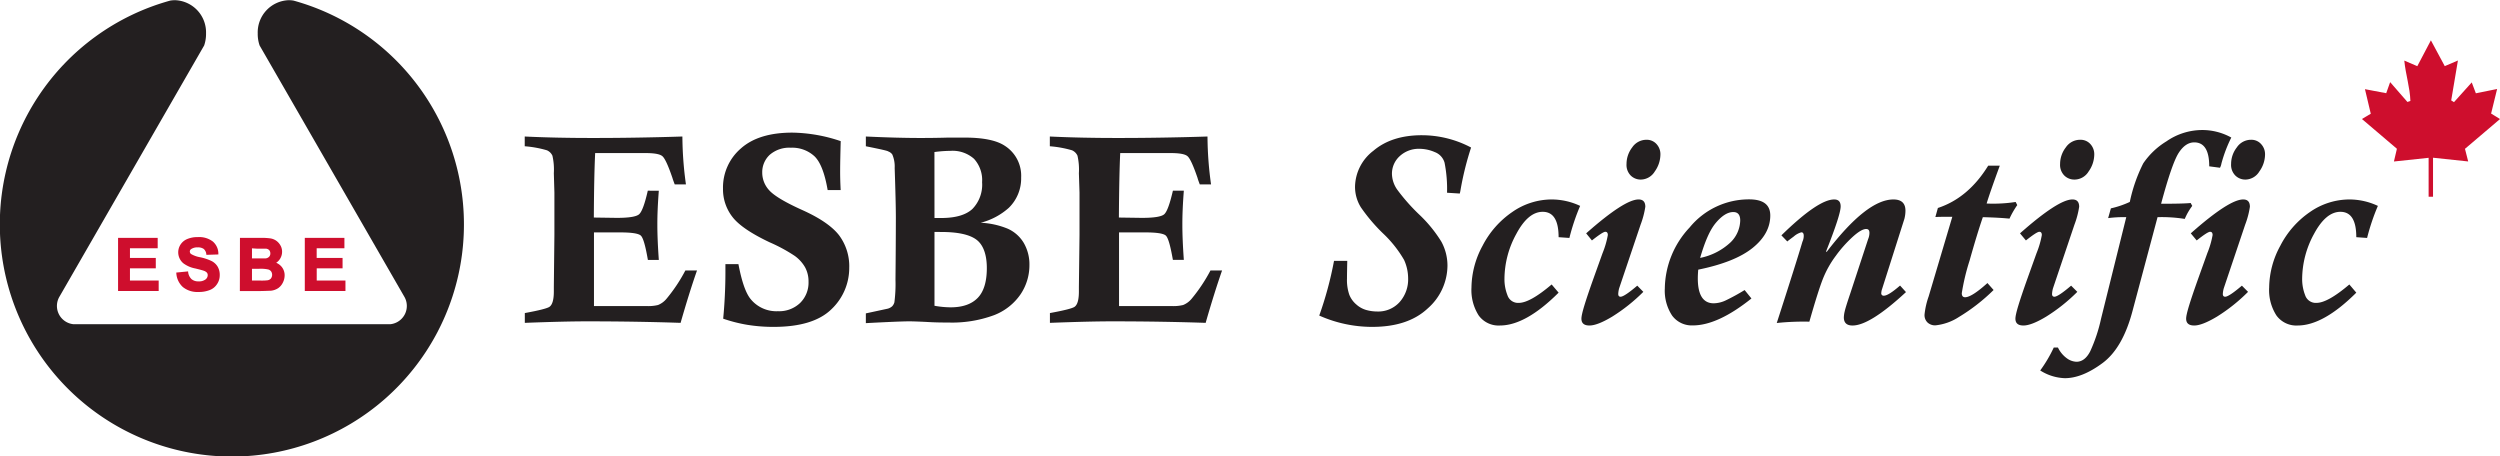
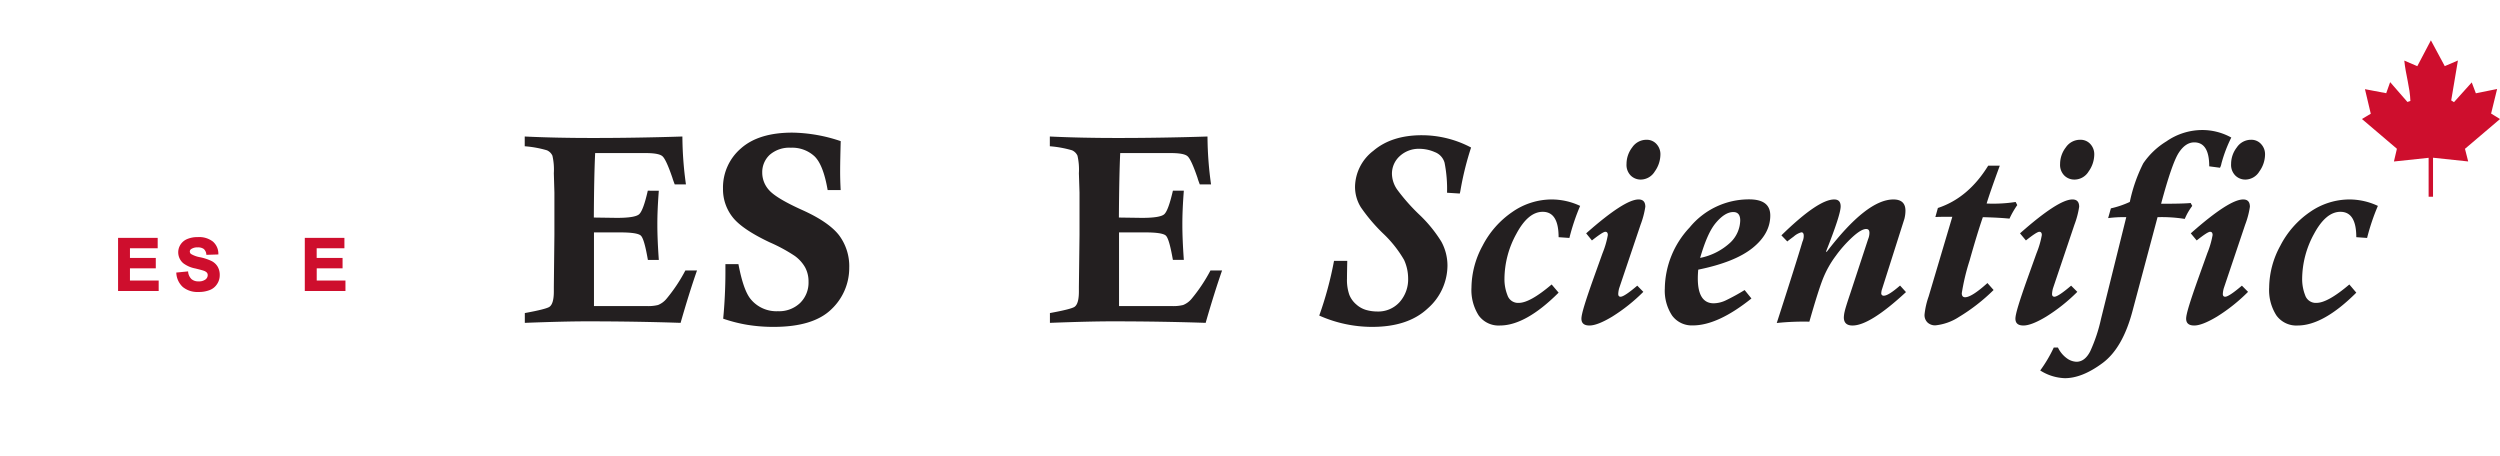
<svg xmlns="http://www.w3.org/2000/svg" id="Layer_1" data-name="Layer 1" viewBox="0 0 528.18 96.41">
  <defs>
    <style>.cls-1{fill:#231f20;}.cls-2,.cls-3{fill:#ce0e2d;}.cls-2{stroke:#ce0e2d;stroke-width:0.37px;}</style>
  </defs>
  <path class="cls-1" d="M263.67,295.84v-2.06q6.69.32,14.55.31,9.11,0,18.76-.31a75.23,75.23,0,0,0,.75,10.12h-2.37c-.22-.59-.38-1-.48-1.36q-1.36-4-2.15-4.62c-.52-.43-1.69-.64-3.52-.64H278.55c-.15,3.12-.25,7.67-.28,13.62l4.86.07c2.53,0,4.09-.25,4.68-.74s1.21-2.14,1.86-5H292q-.32,4.08-.31,7.2c0,2,.1,4.46.31,7.42h-2.31c-.52-3-1-4.7-1.51-5.15s-2-.66-4.39-.66H278.3v15.56h11.08a8.61,8.61,0,0,0,2.45-.22,4.51,4.51,0,0,0,1.78-1.3,33.85,33.85,0,0,0,4-6h2.46c-1.08,3.07-2.23,6.75-3.47,11.07q-9.48-.32-19.8-.32-4.69,0-13.11.32v-2.07c3-.55,4.78-1,5.22-1.33.6-.43.91-1.5.91-3.22v-1l.12-11v-8.89l-.12-4.11a13.12,13.12,0,0,0-.3-3.7,2.28,2.28,0,0,0-1.17-1.14A22.78,22.78,0,0,0,263.67,295.84Z" transform="translate(-152.81 -264.94)" />
  <path class="cls-1" d="M330.42,305.09h-2.75c-.61-3.54-1.53-5.92-2.77-7.12a6.92,6.92,0,0,0-5-1.82,6.31,6.31,0,0,0-4.46,1.49,5,5,0,0,0-1.59,3.78,5.48,5.48,0,0,0,1.47,3.72c1,1.12,3.31,2.52,7,4.18s6.26,3.42,7.72,5.27a10.92,10.92,0,0,1,2.19,6.93,12,12,0,0,1-3.76,8.75Q324.65,334,316.27,334a34.11,34.11,0,0,1-5.67-.45,31.88,31.88,0,0,1-5-1.28q.46-4.89.47-9.66v-1.86h2.75c.7,3.69,1.56,6.16,2.6,7.4a7,7,0,0,0,5.74,2.54,6.41,6.41,0,0,0,4.7-1.75,6,6,0,0,0,1.77-4.47,6.24,6.24,0,0,0-.73-3.06,7.71,7.71,0,0,0-2.19-2.41,34.06,34.06,0,0,0-5.28-2.86q-5.88-2.78-7.87-5.36a9.48,9.48,0,0,1-2-6,10.88,10.88,0,0,1,3.77-8.47q3.76-3.35,10.87-3.35a33.16,33.16,0,0,1,10.23,1.8q-.12,4.37-.12,6.07C330.3,302.15,330.34,303.57,330.42,305.09Z" transform="translate(-152.81 -264.94)" />
-   <path class="cls-1" d="M335.74,295.84v-2.06c4.5.21,8.29.31,11.39.31,1.2,0,3.17,0,5.91-.08,1.29,0,2.49,0,3.58,0q5.88,0,8.49,1.74a7.5,7.5,0,0,1,3.44,6.69,8.66,8.66,0,0,1-2.61,6.41A14.13,14.13,0,0,1,360,312a17,17,0,0,1,5.72,1.26,7.48,7.48,0,0,1,3.38,3,9,9,0,0,1,1.2,4.69,11,11,0,0,1-1.87,6.16,12,12,0,0,1-5.62,4.42,25.53,25.53,0,0,1-9.63,1.55c-1.06,0-2.39,0-4-.09-2.07-.11-3.49-.16-4.25-.16-1.4,0-4.47.13-9.19.38v-2.06l4.64-1a2.33,2.33,0,0,0,.92-.5,2,2,0,0,0,.47-.84A30,30,0,0,0,342,324q.07-7,.08-13c0-2.24-.09-5.76-.25-10.56a6.43,6.43,0,0,0-.5-2.86,1.77,1.77,0,0,0-.85-.64C340.36,296.79,338.76,296.45,335.74,295.84ZM350.24,311h1.39q4.56,0,6.62-1.91a7.36,7.36,0,0,0,2.05-5.66,6.67,6.67,0,0,0-1.7-4.93,6.81,6.81,0,0,0-5-1.69,27.4,27.4,0,0,0-3.37.25Zm0,2.94v15.6a19.67,19.67,0,0,0,3.41.33c2.54,0,4.44-.67,5.73-2s1.92-3.45,1.92-6.28-.73-4.9-2.18-6-3.95-1.64-7.46-1.64Z" transform="translate(-152.81 -264.94)" />
  <path class="cls-1" d="M374.61,295.84v-2.06q6.69.32,14.54.31,9.11,0,18.77-.31a75.23,75.23,0,0,0,.75,10.12h-2.38c-.22-.59-.38-1-.47-1.36q-1.36-4-2.15-4.62c-.52-.43-1.69-.64-3.52-.64H389.48c-.15,3.12-.24,7.67-.28,13.62l4.87.07c2.53,0,4.09-.25,4.68-.74s1.2-2.14,1.86-5h2.31q-.32,4.08-.31,7.2c0,2,.1,4.46.31,7.42h-2.31c-.53-3-1-4.7-1.51-5.15s-2-.66-4.39-.66h-5.48v15.56h11.09a8.61,8.61,0,0,0,2.45-.22,4.51,4.51,0,0,0,1.78-1.3,34.42,34.42,0,0,0,4-6H411c-1.07,3.07-2.23,6.75-3.47,11.07q-9.47-.32-19.8-.32-4.68,0-13.1.32v-2.07c3-.55,4.78-1,5.22-1.33.6-.43.9-1.5.9-3.22v-1l.13-11v-8.89l-.13-4.11a13.12,13.12,0,0,0-.3-3.7,2.26,2.26,0,0,0-1.16-1.14A23,23,0,0,0,374.61,295.84Z" transform="translate(-152.81 -264.94)" />
  <path class="cls-1" d="M463.61,296.11a62.93,62.93,0,0,0-2.22,8.91,7.24,7.24,0,0,1-.17.81l-2.69-.17a28.62,28.62,0,0,0-.52-6.33,3.37,3.37,0,0,0-2.08-2.26,8.08,8.08,0,0,0-3.18-.69,5.9,5.9,0,0,0-4.22,1.55,5,5,0,0,0-1.64,3.76A6,6,0,0,0,448,305a40.75,40.75,0,0,0,4.57,5.19,28.46,28.46,0,0,1,4.75,5.79,10.56,10.56,0,0,1,1.3,5.12,12.12,12.12,0,0,1-4.17,9Q450.29,334,442.73,334a27.43,27.43,0,0,1-11.2-2.39,75.68,75.68,0,0,0,3.12-11.55h2.8q-.06,2.7-.06,3.72a9.59,9.59,0,0,0,.49,3.43,5.24,5.24,0,0,0,1.51,2.08,5.32,5.32,0,0,0,2.17,1.17,8.57,8.57,0,0,0,2.19.29,6.08,6.08,0,0,0,4.77-2,7.23,7.23,0,0,0,1.79-5,9.44,9.44,0,0,0-.86-3.9,24.74,24.74,0,0,0-4.5-5.65,36.3,36.3,0,0,1-4.63-5.47,8.17,8.17,0,0,1-1.23-4.36,9.75,9.75,0,0,1,3.87-7.57q3.87-3.29,10.24-3.29A22.2,22.2,0,0,1,463.61,296.11Z" transform="translate(-152.81 -264.94)" />
  <path class="cls-1" d="M486.65,308.44a44.32,44.32,0,0,0-2.27,6.77l-2.28-.16c0-3.58-1.12-5.36-3.36-5.36q-3.09,0-5.58,4.68a19.89,19.89,0,0,0-2.5,9.48,9.17,9.17,0,0,0,.64,3.48,2.35,2.35,0,0,0,2.38,1.6c1.58,0,3.89-1.29,6.95-3.89l1.47,1.73q-6.94,6.93-12.39,6.94a5.19,5.19,0,0,1-4.5-2.13,10,10,0,0,1-1.52-5.9,18.84,18.84,0,0,1,2.34-8.81,19.3,19.3,0,0,1,6.27-7.13,14.58,14.58,0,0,1,8.38-2.66A14.17,14.17,0,0,1,486.65,308.44Z" transform="translate(-152.81 -264.94)" />
  <path class="cls-1" d="M487.92,314.24q8.11-7.17,11.08-7.16c.94,0,1.42.51,1.42,1.55a18.48,18.48,0,0,1-1,3.78l-4.53,13.44a5.31,5.31,0,0,0-.19,1.19c0,.39.16.59.5.59.51,0,1.69-.78,3.52-2.34L500,326.6a36.81,36.81,0,0,1-6.57,5.23q-3.12,1.88-4.82,1.88c-1.13,0-1.69-.48-1.69-1.45s.82-3.62,2.47-8.27l2-5.58a18.55,18.55,0,0,0,1.11-3.81c0-.46-.18-.69-.53-.69s-1.29.61-2.83,1.83Zm12.75-19.77a2.76,2.76,0,0,1,2.11.9,3.16,3.16,0,0,1,.83,2.21,6.24,6.24,0,0,1-1.19,3.58,3.51,3.51,0,0,1-2.95,1.72,3,3,0,0,1-2.11-.83,3.18,3.18,0,0,1-.91-2.47,5.73,5.73,0,0,1,1.2-3.5A3.63,3.63,0,0,1,500.67,294.47Z" transform="translate(-152.81 -264.94)" />
  <path class="cls-1" d="M522.84,328q-7.11,5.69-12.38,5.69a5.15,5.15,0,0,1-4.38-2.08,9.51,9.51,0,0,1-1.54-5.73A19.14,19.14,0,0,1,509.78,313a16.19,16.19,0,0,1,12.56-5.94c3,0,4.48,1.13,4.48,3.41q0,3.84-3.73,6.85t-11.49,4.59c-.06.71-.09,1.32-.09,1.84q0,5.26,3.36,5.27a6.18,6.18,0,0,0,2.53-.61,43.67,43.67,0,0,0,4-2.19ZM512,319.43a13.14,13.14,0,0,0,6.47-3.33,6.66,6.66,0,0,0,2-4.58c0-1.19-.49-1.78-1.47-1.78-1.17,0-2.39.76-3.67,2.27S513,316,512,319.43Z" transform="translate(-152.81 -264.94)" />
  <path class="cls-1" d="M555.49,326.65q-7.63,7.07-11.3,7.06c-1.22,0-1.83-.58-1.83-1.72a6.45,6.45,0,0,1,.18-1.25c.12-.56.52-1.85,1.21-3.89l3.75-11.41a3.49,3.49,0,0,0,.27-1.31q0-.81-.69-.81c-.69,0-1.65.57-2.89,1.7a26.39,26.39,0,0,0-3.55,4,21.22,21.22,0,0,0-2.69,4.8q-1,2.51-2.87,9.08a55,55,0,0,0-6.89.28q4.2-13,5.42-17.16a3,3,0,0,0,.28-1.25c0-.5-.17-.75-.5-.75a4,4,0,0,0-1.59.87c-.79.59-1.26.94-1.38,1.07l-1.25-1.3q7.77-7.59,11.16-7.58c.91,0,1.36.49,1.36,1.47q0,1.74-3.08,9.5l.11.13q8.49-11.1,14.11-11.1c1.7,0,2.55.79,2.55,2.38a7.15,7.15,0,0,1-.22,1.7L550.44,326a3,3,0,0,0-.17.86.49.49,0,0,0,.56.55c.63,0,1.76-.71,3.41-2.14Z" transform="translate(-152.81 -264.94)" />
  <path class="cls-1" d="M579,308.27a18.36,18.36,0,0,0-1.64,2.86c-1.51-.15-3.39-.25-5.63-.31q-1.17,3.38-2.81,9.2a45.82,45.82,0,0,0-1.64,6.86c0,.57.23.86.7.86.92,0,2.5-1,4.72-3l1.3,1.47a39.52,39.52,0,0,1-7.31,5.69,11.2,11.2,0,0,1-5,1.78,2.36,2.36,0,0,1-1.62-.58,2.16,2.16,0,0,1-.66-1.7,16.48,16.48,0,0,1,.87-3.83l5-16.83c-1.37,0-2.57,0-3.58.05l.53-1.91q6.43-2.12,10.63-8.94h2.45c-1.43,3.9-2.36,6.58-2.78,8a31.18,31.18,0,0,0,6.13-.33Z" transform="translate(-152.81 -264.94)" />
  <path class="cls-1" d="M579.58,314.24q8.11-7.17,11.08-7.16c.94,0,1.42.51,1.42,1.55a18.48,18.48,0,0,1-1,3.78l-4.53,13.44a5.46,5.46,0,0,0-.2,1.19c0,.39.17.59.5.59.52,0,1.7-.78,3.53-2.34l1.31,1.31a36.81,36.81,0,0,1-6.57,5.23q-3.12,1.88-4.82,1.88c-1.13,0-1.69-.48-1.69-1.45s.82-3.62,2.47-8.27l2-5.58a18.55,18.55,0,0,0,1.11-3.81c0-.46-.18-.69-.53-.69s-1.3.61-2.83,1.83Zm12.75-19.77a2.76,2.76,0,0,1,2.11.9,3.16,3.16,0,0,1,.83,2.21,6.24,6.24,0,0,1-1.19,3.58,3.51,3.51,0,0,1-3,1.72,3,3,0,0,1-2.11-.83,3.18,3.18,0,0,1-.92-2.47,5.74,5.74,0,0,1,1.21-3.5A3.63,3.63,0,0,1,592.33,294.47Z" transform="translate(-152.81 -264.94)" />
  <path class="cls-1" d="M624.22,294a28.94,28.94,0,0,0-2.08,5.47,3,3,0,0,1-.31.91l-2.27-.3q0-5.06-3.17-5.06c-1.22,0-2.31.73-3.26,2.18s-2.2,5.05-3.74,10.79q4.67,0,6.25-.16l.33.61a12.75,12.75,0,0,0-1.58,2.75,31,31,0,0,0-5.75-.37l-5.25,19.67c-1.37,5.27-3.48,9-6.34,11.13s-5.53,3.22-8,3.22a10.35,10.35,0,0,1-5.2-1.63,28.59,28.59,0,0,0,2.86-4.84h.89a6,6,0,0,0,1.91,2.29,3.65,3.65,0,0,0,2,.71q1.77,0,2.91-2.22a33.54,33.54,0,0,0,2.28-6.86l5.33-21.47a25.59,25.59,0,0,0-3.83.2l.58-2.06a19.32,19.32,0,0,0,4-1.36,32.94,32.94,0,0,1,2.84-8.15,16,16,0,0,1,4.9-4.65,13.29,13.29,0,0,1,7.56-2.39A12.63,12.63,0,0,1,624.22,294Z" transform="translate(-152.81 -264.94)" />
  <path class="cls-1" d="M615.66,314.24q8.1-7.17,11.08-7.16c.94,0,1.41.51,1.41,1.55a17.79,17.79,0,0,1-1,3.78l-4.52,13.44a5.46,5.46,0,0,0-.2,1.19c0,.39.17.59.5.59.52,0,1.7-.78,3.53-2.34l1.3,1.31a36.42,36.42,0,0,1-6.56,5.23c-2.09,1.25-3.69,1.88-4.82,1.88s-1.7-.48-1.7-1.45.83-3.62,2.48-8.27l2-5.58a18.55,18.55,0,0,0,1.11-3.81c0-.46-.18-.69-.53-.69s-1.3.61-2.83,1.83Zm12.74-19.77a2.74,2.74,0,0,1,2.11.9,3.12,3.12,0,0,1,.84,2.21,6.18,6.18,0,0,1-1.2,3.58,3.49,3.49,0,0,1-2.94,1.72,3,3,0,0,1-2.11-.83,3.18,3.18,0,0,1-.92-2.47,5.68,5.68,0,0,1,1.21-3.5A3.61,3.61,0,0,1,628.4,294.47Z" transform="translate(-152.81 -264.94)" />
  <path class="cls-1" d="M655.19,308.44a45.41,45.41,0,0,0-2.28,6.77l-2.28-.16c0-3.58-1.12-5.36-3.36-5.36q-3.07,0-5.58,4.68a20,20,0,0,0-2.5,9.48,9.37,9.37,0,0,0,.64,3.48,2.36,2.36,0,0,0,2.39,1.6c1.57,0,3.89-1.29,6.94-3.89l1.47,1.73q-6.95,6.93-12.38,6.94a5.19,5.19,0,0,1-4.5-2.13,9.92,9.92,0,0,1-1.53-5.9,18.74,18.74,0,0,1,2.35-8.81,19.27,19.27,0,0,1,6.26-7.13,14.61,14.61,0,0,1,8.39-2.66A14.17,14.17,0,0,1,655.19,308.44Z" transform="translate(-152.81 -264.94)" />
  <path class="cls-2" d="M177.94,326.23V315.38h8v1.83h-5.86v2.41h5.46v1.83h-5.46v2.95h6.07v1.83Z" transform="translate(-152.81 -264.94)" />
  <path class="cls-2" d="M190.25,322.69l2.13-.21a2.6,2.6,0,0,0,.78,1.58,2.35,2.35,0,0,0,1.59.51,2.44,2.44,0,0,0,1.6-.45,1.35,1.35,0,0,0,.53-1.05,1,1,0,0,0-.22-.65,1.81,1.81,0,0,0-.79-.47c-.26-.09-.84-.25-1.75-.47a5.93,5.93,0,0,1-2.47-1.07,2.83,2.83,0,0,1-.53-3.72,2.89,2.89,0,0,1,1.35-1.09,5.27,5.27,0,0,1,2.13-.38,4.54,4.54,0,0,1,3.07.9,3.2,3.2,0,0,1,1.09,2.4l-2.18.07a1.89,1.89,0,0,0-.61-1.2,2.24,2.24,0,0,0-1.39-.37,2.45,2.45,0,0,0-1.5.4.78.78,0,0,0-.35.67.85.85,0,0,0,.33.66,5.85,5.85,0,0,0,2,.72,10.53,10.53,0,0,1,2.36.78,3,3,0,0,1,1.2,1.1,3.24,3.24,0,0,1,.43,1.73,3.14,3.14,0,0,1-.52,1.75,3,3,0,0,1-1.46,1.21,6,6,0,0,1-2.36.4,4.64,4.64,0,0,1-3.15-1A4.11,4.11,0,0,1,190.25,322.69Z" transform="translate(-152.81 -264.94)" />
-   <path class="cls-2" d="M203.69,315.38H208a12.62,12.62,0,0,1,1.92.11,2.74,2.74,0,0,1,1.13.45,2.81,2.81,0,0,1,.83.91,2.43,2.43,0,0,1,.34,1.28,2.6,2.6,0,0,1-1.51,2.37,2.81,2.81,0,0,1,1.52,1,2.6,2.6,0,0,1,.53,1.62,3.18,3.18,0,0,1-.35,1.43,2.87,2.87,0,0,1-.94,1.12,3.29,3.29,0,0,1-1.47.51c-.36,0-1.24.06-2.64.07h-3.69Zm2.17,1.83v2.51h1.44c.86,0,1.39,0,1.6,0a1.39,1.39,0,0,0,.88-.39,1.11,1.11,0,0,0,.33-.84,1.21,1.21,0,0,0-.28-.82,1.25,1.25,0,0,0-.83-.38c-.22,0-.84,0-1.88,0Zm0,4.33v2.86h2a11.29,11.29,0,0,0,1.52-.06,1.4,1.4,0,0,0,.8-.43,1.49,1.49,0,0,0,.07-1.72,1.31,1.31,0,0,0-.69-.49,7.64,7.64,0,0,0-2-.16Z" transform="translate(-152.81 -264.94)" />
  <path class="cls-2" d="M217.39,326.23V315.38h8v1.83h-5.86v2.41H225v1.83h-5.46v2.95h6.07v1.83Z" transform="translate(-152.81 -264.94)" />
-   <path class="cls-1" d="M168.35,333.44h0a3.88,3.88,0,0,1-2.94-5.89l30.53-53h0a7.49,7.49,0,0,0,.4-2.57,6.8,6.8,0,0,0-6.54-7,6.4,6.4,0,0,0-1,.08h0a49.05,49.05,0,0,0,13,96.34h0a49.05,49.05,0,0,0,13-96.34h0a6.4,6.4,0,0,0-1-.08,6.8,6.8,0,0,0-6.54,7,7.49,7.49,0,0,0,.4,2.57h0l30.53,53a3.88,3.88,0,0,1-2.94,5.89H168.35Z" transform="translate(-152.81 -264.94)" />
  <path class="cls-3" d="M665.91,306.5v-8.22l-7.33.78.63-2.69-7.39-6.29,1.87-1.11-1.23-5.19,4.49.85.83-2.34,3.65,4.19.63-.21c-.09-2.83-1-5.58-1.29-8.53l2.75,1.18,2.87-5.46,2.93,5.45,2.78-1.19-1.42,8.43.59.37,3.75-4.17.87,2.3,4.49-.91-1.27,5.19,1.88,1.16-7.4,6.29.68,2.67-7.43-.79v8.24Z" transform="translate(-152.81 -264.94)" />
</svg>